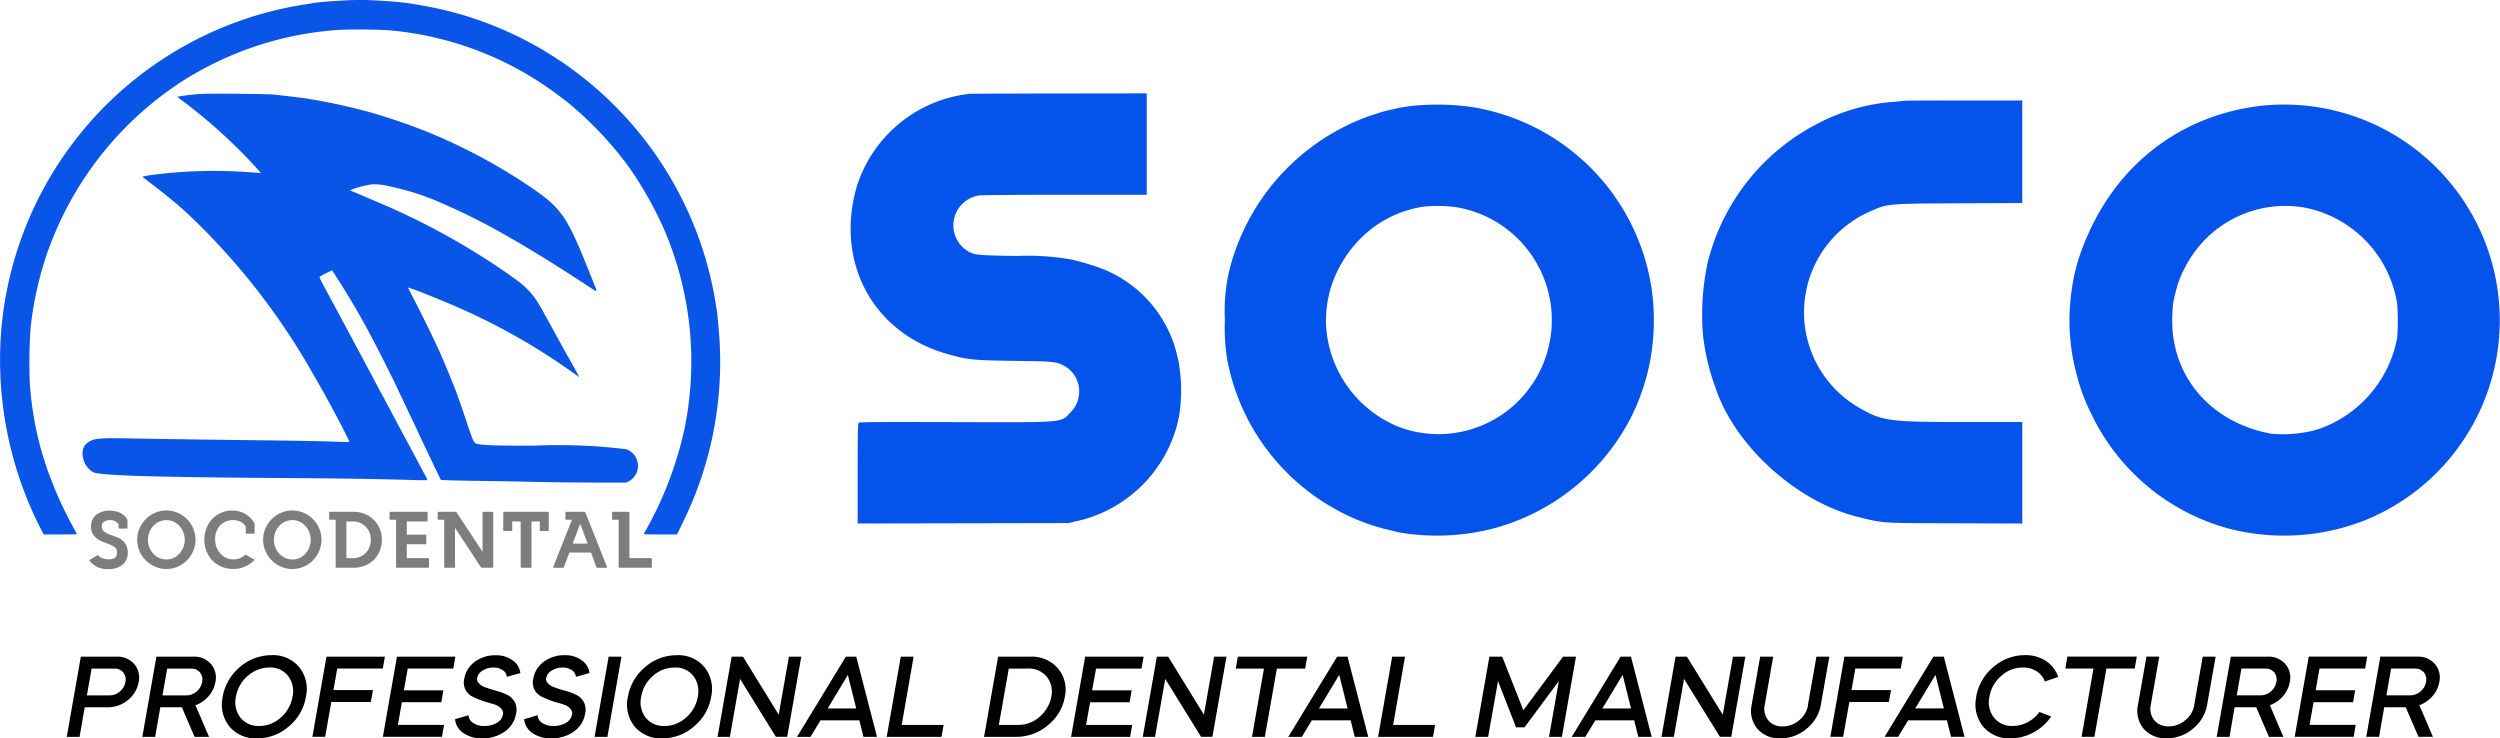
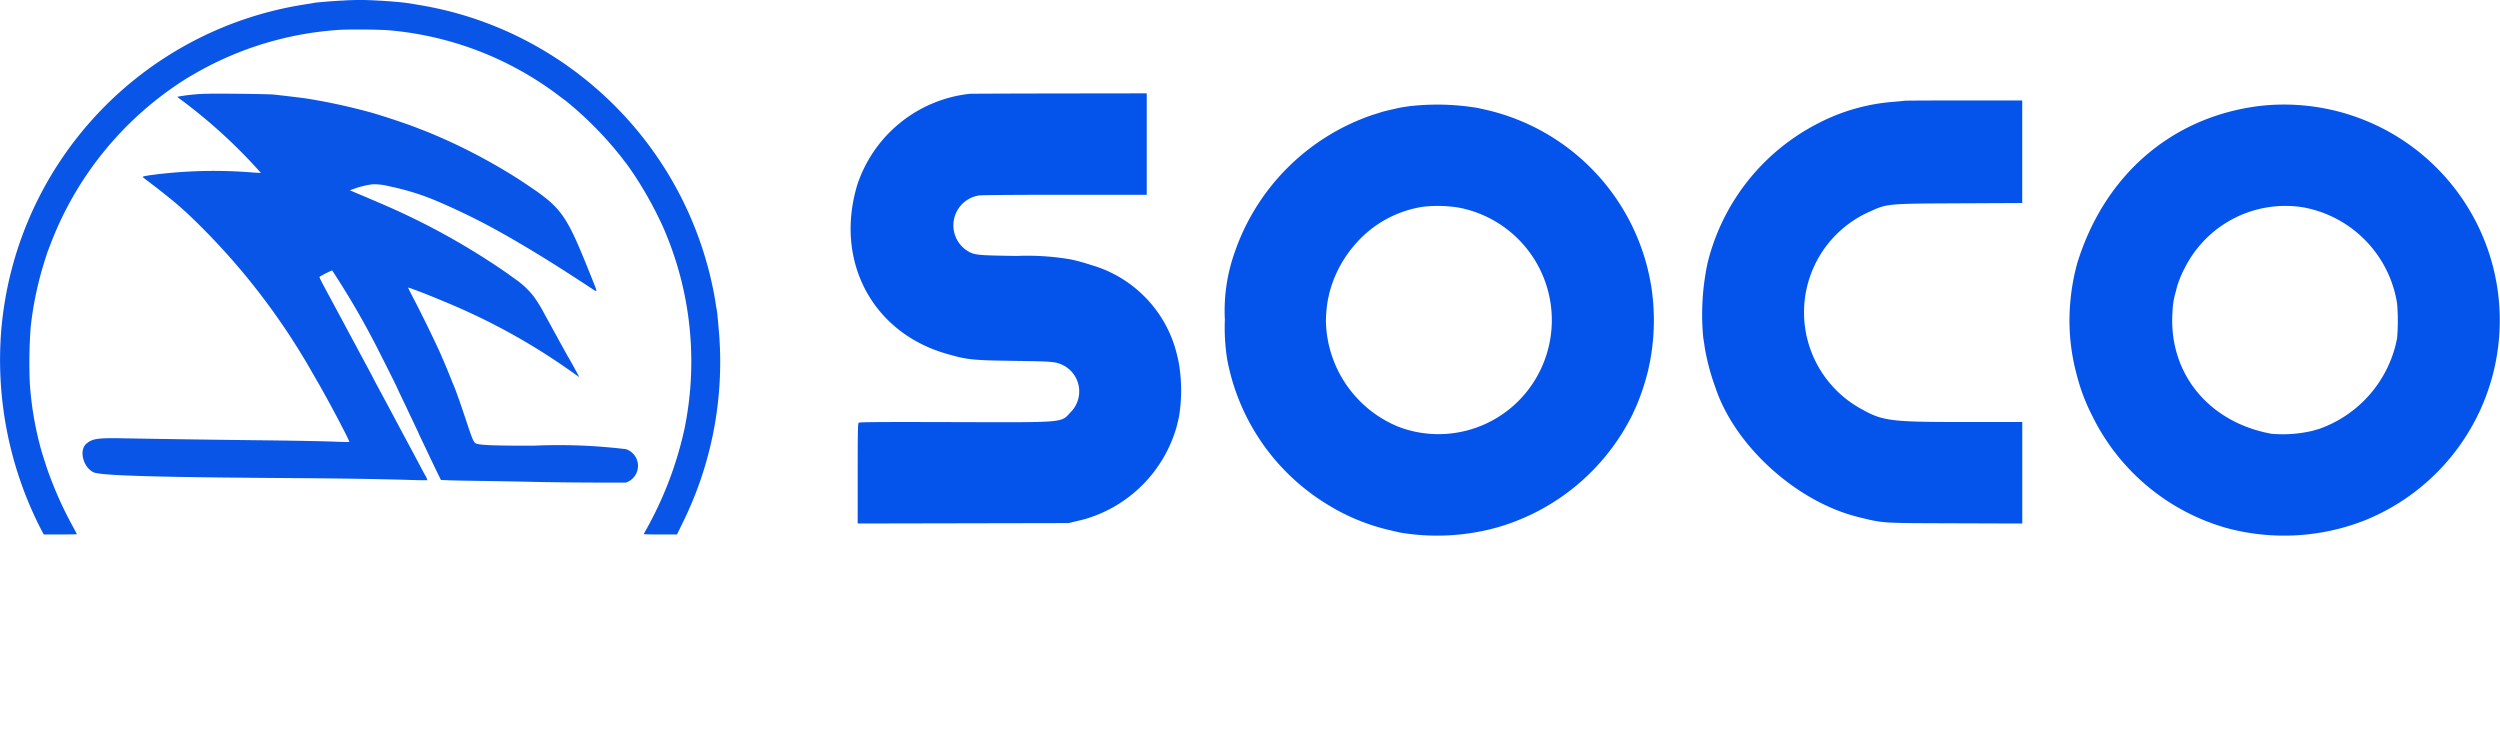
<svg xmlns="http://www.w3.org/2000/svg" width="213.114" height="62.939" viewBox="0 0 213.114 62.939">
  <g transform="translate(0 -0.41)">
-     <path d="M1.324-8.013H.231l1.2-6.834H4.458a1.9,1.9,0,0,1,1.523.625,1.763,1.763,0,0,1,.381,1.533,2.487,2.487,0,0,1-.918,1.542,2.689,2.689,0,0,1-1.738.615H1.764Zm2.958-5.818H2.349l-.4,2.284H3.882a1.314,1.314,0,0,0,.874-.327,1.355,1.355,0,0,0,.473-.815.948.948,0,0,0-.185-.815A.938.938,0,0,0,4.282-13.831Zm3.924,3.3L7.767-8.013H6.674l1.2-6.834H11a1.9,1.9,0,0,1,1.523.625,1.763,1.763,0,0,1,.381,1.533,2.463,2.463,0,0,1-.576,1.206,2.679,2.679,0,0,1-1.123.776l1.152,2.694h-1.23l-1.084-2.519Zm2.616-3.3H8.792l-.4,2.284h2.031a1.314,1.314,0,0,0,.874-.327,1.355,1.355,0,0,0,.473-.815.948.948,0,0,0-.185-.815A.938.938,0,0,0,10.823-13.831Zm2.7,2.4a4.248,4.248,0,0,1,1.464-2.528,4.116,4.116,0,0,1,2.714-1.015,2.872,2.872,0,0,1,2.343,1.015,2.977,2.977,0,0,1,.576,2.528A4.122,4.122,0,0,1,19.16-8.9a4.054,4.054,0,0,1-2.7,1.015A2.9,2.9,0,0,1,14.093-8.9,2.985,2.985,0,0,1,13.527-11.429Zm2.138-1.777a2.964,2.964,0,0,0-1.006,1.777,2.138,2.138,0,0,0,.381,1.777,1.927,1.927,0,0,0,1.6.713,2.681,2.681,0,0,0,1.835-.713,2.964,2.964,0,0,0,1.006-1.777,2.138,2.138,0,0,0-.381-1.777,1.889,1.889,0,0,0-1.581-.713A2.728,2.728,0,0,0,15.665-13.206Zm6.6,5.193H21.171l1.2-6.834H27.35l-.176,1.015H23.289L22.967-12h3.368L26.15-10.98H22.782Zm4.92,0,1.2-6.834h4.979l-.176,1.015H29.3l-.332,1.855h3.368l-.176,1.015H28.8l-.342,1.933h3.934l-.176,1.015ZM38.9-13.45l-1.152.322a.73.73,0,0,0-.342-.561,1.345,1.345,0,0,0-.8-.229,1.677,1.677,0,0,0-.918.254.946.946,0,0,0-.469.625q-.1.322.381.664a1.323,1.323,0,0,0,.351.156q.312.107.41.137l.488.146a4.913,4.913,0,0,1,1,.381,1.385,1.385,0,0,1,.683,1.562,2.294,2.294,0,0,1-.966,1.533,3.216,3.216,0,0,1-1.913.576,2.7,2.7,0,0,1-1.621-.459,1.614,1.614,0,0,1-.7-1.171l1.152-.342a.8.8,0,0,0,.386.654,1.655,1.655,0,0,0,.971.264A2.045,2.045,0,0,0,36.888-9.2a1.034,1.034,0,0,0,.527-.7.529.529,0,0,0-.127-.488,1.113,1.113,0,0,0-.356-.288,3.59,3.59,0,0,0-.581-.2,7.969,7.969,0,0,1-1.513-.556,1.336,1.336,0,0,1-.722-1.523,2.26,2.26,0,0,1,.9-1.455,2.888,2.888,0,0,1,1.767-.556,2.346,2.346,0,0,1,1.464.439A1.5,1.5,0,0,1,38.9-13.45Zm5.887,0-1.152.322a.73.73,0,0,0-.342-.561,1.345,1.345,0,0,0-.8-.229,1.677,1.677,0,0,0-.918.254.946.946,0,0,0-.469.625q-.1.322.381.664a1.323,1.323,0,0,0,.351.156q.312.107.41.137l.488.146a4.913,4.913,0,0,1,1,.381,1.385,1.385,0,0,1,.683,1.562,2.294,2.294,0,0,1-.966,1.533,3.216,3.216,0,0,1-1.913.576,2.7,2.7,0,0,1-1.621-.459,1.614,1.614,0,0,1-.7-1.171l1.152-.342a.8.8,0,0,0,.386.654,1.655,1.655,0,0,0,.971.264A2.045,2.045,0,0,0,42.775-9.2a1.034,1.034,0,0,0,.527-.7.529.529,0,0,0-.127-.488,1.113,1.113,0,0,0-.356-.288,3.59,3.59,0,0,0-.581-.2,7.969,7.969,0,0,1-1.513-.556A1.336,1.336,0,0,1,40-12.962a2.26,2.26,0,0,1,.9-1.455,2.888,2.888,0,0,1,1.767-.556,2.346,2.346,0,0,1,1.464.439A1.5,1.5,0,0,1,44.786-13.45Zm1.533,5.438H45.225l1.2-6.834h1.093Zm1.747-3.417a4.248,4.248,0,0,1,1.464-2.528,4.116,4.116,0,0,1,2.714-1.015,2.872,2.872,0,0,1,2.343,1.015,2.977,2.977,0,0,1,.576,2.528A4.122,4.122,0,0,1,53.7-8.9a4.054,4.054,0,0,1-2.7,1.015A2.9,2.9,0,0,1,48.632-8.9,2.985,2.985,0,0,1,48.066-11.429ZM50.2-13.206A2.964,2.964,0,0,0,49.2-11.429a2.138,2.138,0,0,0,.381,1.777,1.927,1.927,0,0,0,1.6.713,2.681,2.681,0,0,0,1.835-.713,2.964,2.964,0,0,0,1.006-1.777,2.138,2.138,0,0,0-.381-1.777,1.889,1.889,0,0,0-1.581-.713A2.728,2.728,0,0,0,50.2-13.206Zm7.429.254-.869,4.94H55.71l1.2-6.834h.966L60.923-9.9l.869-4.949h1.054l-1.2,6.834h-.966Zm6,4.94H62.485l4.159-6.834h.888L69.3-8.013H68.147L67.8-9.418H64.486Zm3.9-2.421-.713-2.86L65.1-10.434Zm2.6,2.421,1.2-6.834h1.093L71.407-9.028H74.98L74.8-8.013Zm11.022,0H78.426l1.2-6.834H82.36a2.922,2.922,0,0,1,2.353.986,2.786,2.786,0,0,1,.6,2.431A3.914,3.914,0,0,1,83.864-9,4.125,4.125,0,0,1,81.16-8.013Zm-.615-5.818-.849,4.8h1.64a2.721,2.721,0,0,0,1.7-.576,3.186,3.186,0,0,0,1.054-1.484,2.9,2.9,0,0,0,.078-.342,2,2,0,0,0-.39-1.708,1.957,1.957,0,0,0-1.591-.693Zm5.311,5.818,1.2-6.834h4.979l-.176,1.015H87.974l-.332,1.855H91.01l-.176,1.015H87.466l-.342,1.933h3.934l-.176,1.015Zm8.025-4.94-.869,4.94H91.957l1.2-6.834h.966L97.17-9.9l.869-4.949h1.054l-1.2,6.834h-.966Zm8.415-.879H99.884l.176-1.015h5.916l-.176,1.015h-2.411l-1.025,5.818H101.27Zm3.231,5.818h-1.152l4.159-6.834h.888l1.767,6.834h-1.152l-.351-1.406h-3.309Zm3.9-2.421-.713-2.86-1.728,2.86Zm2.6,2.421,1.2-6.834h1.093L113.3-9.028h3.573l-.176,1.015Zm10.221-4.754-.84,4.754h-1.093l1.2-6.834h1.093l1.8,4.569,3.387-4.569h1.1l-1.2,6.834h-1.1l.84-4.754L124.5-8.823h-.722Zm7.439,4.754h-1.152l4.159-6.834h.888l1.767,6.834H134.2l-.351-1.406h-3.309Zm3.9-2.421-.713-2.86-1.728,2.86Zm4.52-2.519-.869,4.94h-1.054l1.2-6.834h.966L141.4-9.9l.869-4.949h1.054l-1.2,6.834h-.966Zm10.563,2.206.722-4.1h1.1l-.722,4.1a3.347,3.347,0,0,1-1.211,2.04,3.39,3.39,0,0,1-2.245.82,2.445,2.445,0,0,1-1.962-.82,2.38,2.38,0,0,1-.478-2.04l.722-4.1H145.7l-.722,4.1a1.567,1.567,0,0,0,.293,1.318,1.513,1.513,0,0,0,1.23.527,2.16,2.16,0,0,0,1.416-.527A2.1,2.1,0,0,0,148.675-10.746Zm3,2.733h-1.093l1.2-6.834h4.979l-.176,1.015H152.7L152.375-12h3.368l-.185,1.015H152.19Zm4.686,0h-1.152l4.159-6.834h.888l1.767,6.834h-1.152l-.351-1.406h-3.309Zm3.9-2.421-.713-2.86-1.728,2.86Zm2.753-1a4.248,4.248,0,0,1,1.464-2.528,4.116,4.116,0,0,1,2.714-1.015,3.119,3.119,0,0,1,1.772.5,2.592,2.592,0,0,1,1.04,1.357l-1.132.39a1.769,1.769,0,0,0-.708-.874,2.09,2.09,0,0,0-1.157-.317,2.728,2.728,0,0,0-1.855.713,2.964,2.964,0,0,0-1.005,1.777,2.138,2.138,0,0,0,.381,1.777,1.927,1.927,0,0,0,1.6.713,2.7,2.7,0,0,0,1.269-.317,2.945,2.945,0,0,0,1.015-.874l1,.39a4.315,4.315,0,0,1-1.518,1.357,4.043,4.043,0,0,1-1.948.5A2.9,2.9,0,0,1,163.582-8.9,2.985,2.985,0,0,1,163.016-11.429Zm10-2.4H170.6l.176-1.015h5.916l-.176,1.015h-2.411l-1.025,5.818h-1.093Zm8.591,3.085.722-4.1h1.1l-.722,4.1a3.347,3.347,0,0,1-1.211,2.04,3.39,3.39,0,0,1-2.245.82,2.445,2.445,0,0,1-1.962-.82,2.38,2.38,0,0,1-.478-2.04l.722-4.1h1.093l-.722,4.1a1.567,1.567,0,0,0,.293,1.318,1.513,1.513,0,0,0,1.23.527,2.16,2.16,0,0,0,1.416-.527A2.1,2.1,0,0,0,181.6-10.746Zm3.436.215L184.6-8.013h-1.093l1.2-6.834h3.124a1.9,1.9,0,0,1,1.523.625,1.763,1.763,0,0,1,.381,1.533,2.463,2.463,0,0,1-.576,1.206,2.679,2.679,0,0,1-1.123.776l1.152,2.694h-1.23l-1.084-2.519Zm2.616-3.3h-2.031l-.4,2.284h2.031a1.314,1.314,0,0,0,.874-.327,1.355,1.355,0,0,0,.473-.815.948.948,0,0,0-.185-.815A.938.938,0,0,0,187.656-13.831Zm2.509,5.818,1.2-6.834h4.979l-.176,1.015h-3.885l-.332,1.855h3.368l-.176,1.015h-3.368l-.342,1.933h3.934l-.176,1.015Zm7.634-2.519-.439,2.519h-1.093l1.2-6.834h3.124a1.9,1.9,0,0,1,1.523.625,1.763,1.763,0,0,1,.381,1.533,2.463,2.463,0,0,1-.576,1.206,2.679,2.679,0,0,1-1.123.776l1.152,2.694h-1.23l-1.084-2.519Zm2.616-3.3h-2.031l-.4,2.284h2.031a1.314,1.314,0,0,0,.874-.327,1.355,1.355,0,0,0,.473-.815.948.948,0,0,0-.185-.815A.938.938,0,0,0,200.415-13.831Z" transform="translate(5.459 71.235)" />
-     <path d="M1.833-7.708q-.254-.091-.495-.2a1.749,1.749,0,0,1-.426-.273,1.28,1.28,0,0,1-.3-.387A1.206,1.206,0,0,1,.5-9.12a1.218,1.218,0,0,1,.452-1.019,1.8,1.8,0,0,1,1.142-.355,2.359,2.359,0,0,1,.791.15,1.439,1.439,0,0,1,.719.618v.69a.069.069,0,0,1-.078.078H2.92q-.072,0-.072-.078v-.3a.853.853,0,0,0-.742-.345.828.828,0,0,0-.495.14.463.463,0,0,0-.2.4.548.548,0,0,0,.26.472,2.337,2.337,0,0,0,.644.3,5.131,5.131,0,0,1,.491.192,1.583,1.583,0,0,1,.417.27,1.251,1.251,0,0,1,.29.4,1.352,1.352,0,0,1,.111.579,1.269,1.269,0,0,1-.452,1.064,1.87,1.87,0,0,1-1.188.355A1.882,1.882,0,0,1,.336-6.263l.748-.449a.779.779,0,0,0,.384.283A1.5,1.5,0,0,0,2-6.335q.716,0,.716-.586a.54.54,0,0,0-.244-.485A3.164,3.164,0,0,0,1.833-7.708ZM6.922-5.515a2.412,2.412,0,0,1-.966-.2,2.518,2.518,0,0,1-.791-.534,2.507,2.507,0,0,1-.534-.794,2.436,2.436,0,0,1-.2-.97,2.412,2.412,0,0,1,.2-.966,2.517,2.517,0,0,1,.534-.791,2.518,2.518,0,0,1,.791-.534,2.412,2.412,0,0,1,.966-.2,2.412,2.412,0,0,1,.966.2,2.479,2.479,0,0,1,.787.534,2.546,2.546,0,0,1,.53.791,2.412,2.412,0,0,1,.2.966,2.436,2.436,0,0,1-.2.97,2.535,2.535,0,0,1-.53.794,2.479,2.479,0,0,1-.787.534A2.412,2.412,0,0,1,6.922-5.515Zm0-4.165a1.461,1.461,0,0,0-.612.13,1.544,1.544,0,0,0-.5.358,1.727,1.727,0,0,0-.335.534,1.72,1.72,0,0,0-.124.651,1.737,1.737,0,0,0,.124.657,1.727,1.727,0,0,0,.335.534,1.544,1.544,0,0,0,.5.358,1.461,1.461,0,0,0,.612.13,1.439,1.439,0,0,0,.609-.13,1.555,1.555,0,0,0,.495-.358,1.727,1.727,0,0,0,.335-.534,1.737,1.737,0,0,0,.124-.657,1.72,1.72,0,0,0-.124-.651,1.727,1.727,0,0,0-.335-.534,1.555,1.555,0,0,0-.495-.358A1.439,1.439,0,0,0,6.922-9.68ZM12.61-5.521a2.494,2.494,0,0,1-.976-.189,2.378,2.378,0,0,1-.778-.521,2.374,2.374,0,0,1-.514-.791,2.641,2.641,0,0,1-.185-1A2.664,2.664,0,0,1,10.336-9a2.377,2.377,0,0,1,.5-.787,2.313,2.313,0,0,1,.752-.521,2.343,2.343,0,0,1,.947-.189,2.229,2.229,0,0,1,1.071.264,2.23,2.23,0,0,1,.836.823V-8.6q0,.072-.078.072h-.605a.063.063,0,0,1-.072-.072v-.514a.96.96,0,0,0-.446-.43A1.483,1.483,0,0,0,12.6-9.68a1.442,1.442,0,0,0-1.093.452,1.618,1.618,0,0,0-.43,1.162,1.773,1.773,0,0,0,.449,1.233,1.439,1.439,0,0,0,1.113.5,1.428,1.428,0,0,0,.97-.371.16.16,0,0,1,.059-.033.162.162,0,0,1,.065.026l.644.377q.059.039.013.085A2.418,2.418,0,0,1,12.61-5.521Zm5.05.007a2.412,2.412,0,0,1-.966-.2,2.518,2.518,0,0,1-.791-.534,2.507,2.507,0,0,1-.534-.794,2.436,2.436,0,0,1-.2-.97,2.412,2.412,0,0,1,.2-.966,2.517,2.517,0,0,1,.534-.791,2.518,2.518,0,0,1,.791-.534,2.412,2.412,0,0,1,.966-.2,2.412,2.412,0,0,1,.966.2,2.479,2.479,0,0,1,.787.534,2.546,2.546,0,0,1,.53.791,2.412,2.412,0,0,1,.2.966,2.436,2.436,0,0,1-.2.97,2.535,2.535,0,0,1-.53.794,2.479,2.479,0,0,1-.787.534A2.412,2.412,0,0,1,17.661-5.515Zm0-4.165a1.461,1.461,0,0,0-.612.13,1.544,1.544,0,0,0-.5.358,1.727,1.727,0,0,0-.335.534,1.72,1.72,0,0,0-.124.651,1.737,1.737,0,0,0,.124.657,1.727,1.727,0,0,0,.335.534,1.544,1.544,0,0,0,.5.358,1.461,1.461,0,0,0,.612.13,1.439,1.439,0,0,0,.609-.13,1.555,1.555,0,0,0,.495-.358A1.727,1.727,0,0,0,19.1-7.35a1.737,1.737,0,0,0,.124-.657,1.72,1.72,0,0,0-.124-.651,1.727,1.727,0,0,0-.335-.534,1.555,1.555,0,0,0-.495-.358A1.439,1.439,0,0,0,17.661-9.68Zm3.137-.638a.063.063,0,0,1,.072-.072h2.018a2.467,2.467,0,0,1,.963.185,2.319,2.319,0,0,1,.761.508,2.323,2.323,0,0,1,.5.755,2.42,2.42,0,0,1,.179.934,2.461,2.461,0,0,1-.179.944,2.314,2.314,0,0,1-.5.758,2.278,2.278,0,0,1-.761.5,2.505,2.505,0,0,1-.963.182H21.429a.069.069,0,0,1-.078-.078V-9.713h-.482q-.072,0-.072-.078Zm1.985,3.879a1.548,1.548,0,0,0,1.113-.43,1.5,1.5,0,0,0,.449-1.139A1.512,1.512,0,0,0,23.9-9.133a1.5,1.5,0,0,0-1.1-.436h-.534v3.13Zm6.339-3.95q.072,0,.072.078v.664q0,.078-.072.078H27.416v1.126H29a.069.069,0,0,1,.078.078V-7.7A.069.069,0,0,1,29-7.623H27.416v1.184h1.809a.069.069,0,0,1,.078.078V-5.7a.069.069,0,0,1-.078.078H26.577A.069.069,0,0,1,26.5-5.7V-9.713h-.482q-.072,0-.072-.078v-.521q0-.078.072-.078Zm.931.078q0-.078.072-.078h1.432a.128.128,0,0,1,.117.065l2.2,3.345v-3.332q0-.078.072-.078h.768q.072,0,.072.078V-5.7q0,.078-.072.078h-.879a.138.138,0,0,1-.117-.065L31.523-9.029V-5.7a.069.069,0,0,1-.078.078h-.761a.069.069,0,0,1-.078-.078V-9.713h-.482q-.072,0-.072-.078Zm5.59,0q0-.078.072-.078h3.729a.069.069,0,0,1,.078.078v1.477a.069.069,0,0,1-.078.078h-.618q-.072,0-.072-.078v-.735h-.709V-5.7a.069.069,0,0,1-.078.078H37.2a.069.069,0,0,1-.078-.078V-9.569h-.716v.735q0,.078-.072.078h-.625q-.072,0-.072-.078Zm4.308,4.692q-.072,0-.052-.072l1.594-4.022h-.475a.069.069,0,0,1-.078-.078v-.521a.069.069,0,0,1,.078-.078h1.529a.1.1,0,0,1,.1.072L44.481-5.69q.026.072-.052.072h-.761a.1.1,0,0,1-.1-.072l-.449-1.23H41.272l-.456,1.23a.091.091,0,0,1-.1.072Zm2.877-2.063L42.2-9.368l-.638,1.686Zm2.167-2.031a.069.069,0,0,1-.078-.078v-.521a.069.069,0,0,1,.078-.078h1.321a.069.069,0,0,1,.078.078v3.872h1.842q.072,0,.072.078V-5.7q0,.078-.072.078H45.555a.069.069,0,0,1-.078-.078V-9.713Z" transform="translate(7.262 54.429)" fill="#7d7d7d" />
    <path d="M11.115,5.041a11.406,11.406,0,0,0-9.577,7.779C-.4,19.277,2.811,25.362,9.115,27.189c1.808.524,2.185.564,5.82.616,3.427.049,3.542.061,4.265.429a2.505,2.505,0,0,1,.537,3.941c-.86.924-.3.876-9.941.851-6.312-.017-8.061-.006-8.13.052s-.088.637-.088,4.332v4.259l8.989-.018,8.989-.018.533-.129.8-.193a11.455,11.455,0,0,0,7.93-8.085c.037-.163.1-.458.151-.656a13.931,13.931,0,0,0-.027-4.646,14.8,14.8,0,0,0-.377-1.466,10.514,10.514,0,0,0-7.074-6.821,16.677,16.677,0,0,0-1.758-.482,21.92,21.92,0,0,0-4.62-.293c-3.218-.051-3.5-.075-4.028-.342a2.579,2.579,0,0,1,.84-4.816c.2-.033,3.18-.057,7.32-.057H26.22V5L18.8,5.01c-4.08.006-7.539.019-7.686.03m79.76.588c-.1.011-.484.049-.859.085a16.633,16.633,0,0,0-6.575,1.851,18.252,18.252,0,0,0-9.412,11.9,21.052,21.052,0,0,0-.37,6.361c.037.228.1.615.131.859a19.552,19.552,0,0,0,.733,2.9c.053.146.133.373.176.5,1.659,4.991,6.952,9.77,12.236,11.049,2.147.52,1.793.5,8.189.518l5.731.019V33.018l-4.878,0c-6.4,0-7.009-.074-8.9-1.143a9.386,9.386,0,0,1,.861-16.83c1.391-.637,1.471-.644,7.538-.671l5.376-.025V5.607h-4.9c-2.7,0-4.981.01-5.079.021m-42.037.438c-.445.057-.951.136-1.126.176l-.82.187c-.277.063-.57.139-.652.167s-.428.138-.77.242a18.845,18.845,0,0,0-11.745,11.7,14.852,14.852,0,0,0-.843,5.746,17.177,17.177,0,0,0,.2,3.406,18.458,18.458,0,0,0,8.71,12.46,17.48,17.48,0,0,0,4.531,1.932c.1.03.418.11.711.177s.64.149.77.18a19.081,19.081,0,0,0,8.323-.444,18.6,18.6,0,0,0,11.506-9.626c.082-.179.2-.446.273-.592a19.786,19.786,0,0,0,1.073-3.228l.17-.829a18.826,18.826,0,0,0,.127-5.953A18.442,18.442,0,0,0,55.126,6.4l-.681-.151a20.759,20.759,0,0,0-5.607-.177m72.276,0c-7.495.916-13.253,5.875-15.575,13.415a18.339,18.339,0,0,0-.6,3.436,17.513,17.513,0,0,0,.543,6.012,16.306,16.306,0,0,0,1.294,3.465,18.311,18.311,0,0,0,11.462,9.644,18.789,18.789,0,0,0,12.025-.729,18.391,18.391,0,0,0-9.152-35.243M52.843,14.745a9.767,9.767,0,0,1,6.47,14.69,9.636,9.636,0,0,1-10.495,4.345,9.228,9.228,0,0,1-1.185-.375,9.94,9.94,0,0,1-6.139-8.926,11.047,11.047,0,0,1,.184-1.974c.028-.1.069-.284.091-.415a10.163,10.163,0,0,1,2.287-4.3,9.535,9.535,0,0,1,5.71-3.122,11.308,11.308,0,0,1,3.077.076m71.8-.055a9.906,9.906,0,0,1,8.161,8.2,17.885,17.885,0,0,1,0,3.021c-.036.147-.092.394-.125.55a10.237,10.237,0,0,1-6.49,7.136l-.592.172a11.1,11.1,0,0,1-3.491.253c-5.371-.97-8.8-5.18-8.445-10.38a6.658,6.658,0,0,1,.269-1.7c.042-.147.095-.358.118-.469A8.849,8.849,0,0,1,114.7,19.9a9.6,9.6,0,0,1,9.939-5.208" transform="translate(71.535 3.367)" fill="#0454ec" fill-rule="evenodd" />
    <path d="M41.307,6.924c-.824.034-2.546.175-2.609.214-.015.009-.342.063-.727.12A30.706,30.706,0,0,0,12.095,35.07a31.626,31.626,0,0,0,3.375,16.9l.25.471h1.413c.778,0,1.414-.01,1.414-.022s-.173-.337-.383-.721a32.3,32.3,0,0,1-1.756-3.775l-.247-.652c-.109-.288-.391-1.147-.61-1.86a28.149,28.149,0,0,1-1.018-5.847,41.312,41.312,0,0,1,.073-4.79,29.015,29.015,0,0,1,1.243-5.818c.1-.332.221-.68.259-.773s.177-.452.309-.8a28.732,28.732,0,0,1,11.651-13.92l.749-.432A28.294,28.294,0,0,1,40.9,9.428c1.033-.06,3.688-.03,4.422.05A27.979,27.979,0,0,1,59.64,15.042c.262.2.54.4.617.461a30.629,30.629,0,0,1,4.612,4.658c.678.872.665.854,1.248,1.716a32.527,32.527,0,0,1,2.47,4.518l.347.846A28.529,28.529,0,0,1,70.327,43.5a31.217,31.217,0,0,1-3.244,8.516,4.367,4.367,0,0,0-.211.4c0,.014.637.026,1.415.026H69.7l.466-.954A30.946,30.946,0,0,0,73.3,35.454c-.1-1.258-.183-2.073-.217-2.2-.011-.04-.066-.377-.122-.749a30.754,30.754,0,0,0-12.3-19.795c-.624-.452-.782-.559-1.571-1.066A30.349,30.349,0,0,0,48,7.353l-.991-.167c-.575-.1-1.782-.206-2.943-.264a23.033,23.033,0,0,0-2.759,0m-11.67,7.951a15.813,15.813,0,0,0-2.534.257,5.154,5.154,0,0,0,.5.388,44.993,44.993,0,0,1,6.442,5.893l.187.213-.628-.033a40.585,40.585,0,0,0-8.843.228c-.607.1-.65.116-.57.186.048.042.413.322.811.623.695.524,1.863,1.464,2.272,1.828l.6.535A58.079,58.079,0,0,1,38.627,38.67l.515.894c.983,1.706,2.682,4.936,2.626,4.992-.016.016-.632,0-1.368-.03s-3.264-.08-5.616-.106c-4-.044-8.765-.112-12.42-.177-2.061-.037-2.521.035-3.016.47-.636.558-.279,1.985.607,2.425.578.287,5.261.424,17.1.5,4.028.026,7.443.08,10.148.163.651.02,1.2.024,1.215.008a1.345,1.345,0,0,0-.185-.414c-.119-.213-.37-.68-.558-1.039s-.542-1.022-.786-1.474-.756-1.409-1.137-2.126-.96-1.8-1.288-2.406-.6-1.11-.6-1.121-.29-.559-.645-1.219-.989-1.841-1.408-2.624-1.115-2.078-1.544-2.875c-1.055-1.959-1.073-1.994-1.017-2.047a8.761,8.761,0,0,1,1.054-.533,68.919,68.919,0,0,1,3.609,6.154c.4.759,1.933,3.823,1.933,3.858,0,.012.207.451.459.974s.459.958.459.966.2.421.435.917.435.91.435.92.138.308.307.662.378.8.466.982c.2.429.86,1.8,1.037,2.158l.134.273.683.028c.376.015,1.586.039,2.689.053s3.115.05,4.47.081,3.693.058,5.2.061l2.73.005.241-.111a1.5,1.5,0,0,0-.233-2.74,47.584,47.584,0,0,0-7.836-.3c-3.3.011-4.669-.042-4.965-.189-.193-.1-.288-.317-.813-1.9-.261-.785-.542-1.612-.625-1.838s-.2-.552-.263-.725-.147-.39-.189-.483-.184-.441-.316-.773c-.272-.687-.738-1.784-.986-2.319-.592-1.282-1.54-3.21-2.172-4.416-.235-.449-.42-.823-.412-.831.027-.027,1.318.461,2.38.9.4.165.834.343.966.4s.34.14.459.194a54.292,54.292,0,0,1,9.738,5.4l.887.625.162.113-.083-.161c-.145-.281-.806-1.469-.844-1.52-.02-.026-.46-.82-.977-1.764s-.988-1.8-1.045-1.9a11.71,11.71,0,0,0-.956-1.559,7.062,7.062,0,0,0-1.394-1.337l-.894-.644A60.6,60.6,0,0,0,44.5,24.246c-.655-.283-1.419-.609-1.836-.783-.226-.095-.508-.214-.628-.267l-.217-.095.314-.115a7.832,7.832,0,0,1,1.586-.393,5.168,5.168,0,0,1,1.494.176,22.183,22.183,0,0,1,2.936.824l.749.286a56.447,56.447,0,0,1,6.089,2.988c2.339,1.33,4.444,2.633,7.441,4.608.507.334.5.352.154-.52-2.436-6.1-2.564-6.282-6.338-8.772a49.016,49.016,0,0,0-7.8-4.052c-.133-.05-.47-.18-.749-.29-.946-.372-2.248-.814-3.833-1.3a51.072,51.072,0,0,0-5.735-1.261c-.506-.073-2.25-.282-2.827-.339-.5-.049-5.038-.1-5.654-.064" transform="translate(-11.991 -6.471)" fill="#0855e8" fill-rule="evenodd" />
  </g>
</svg>